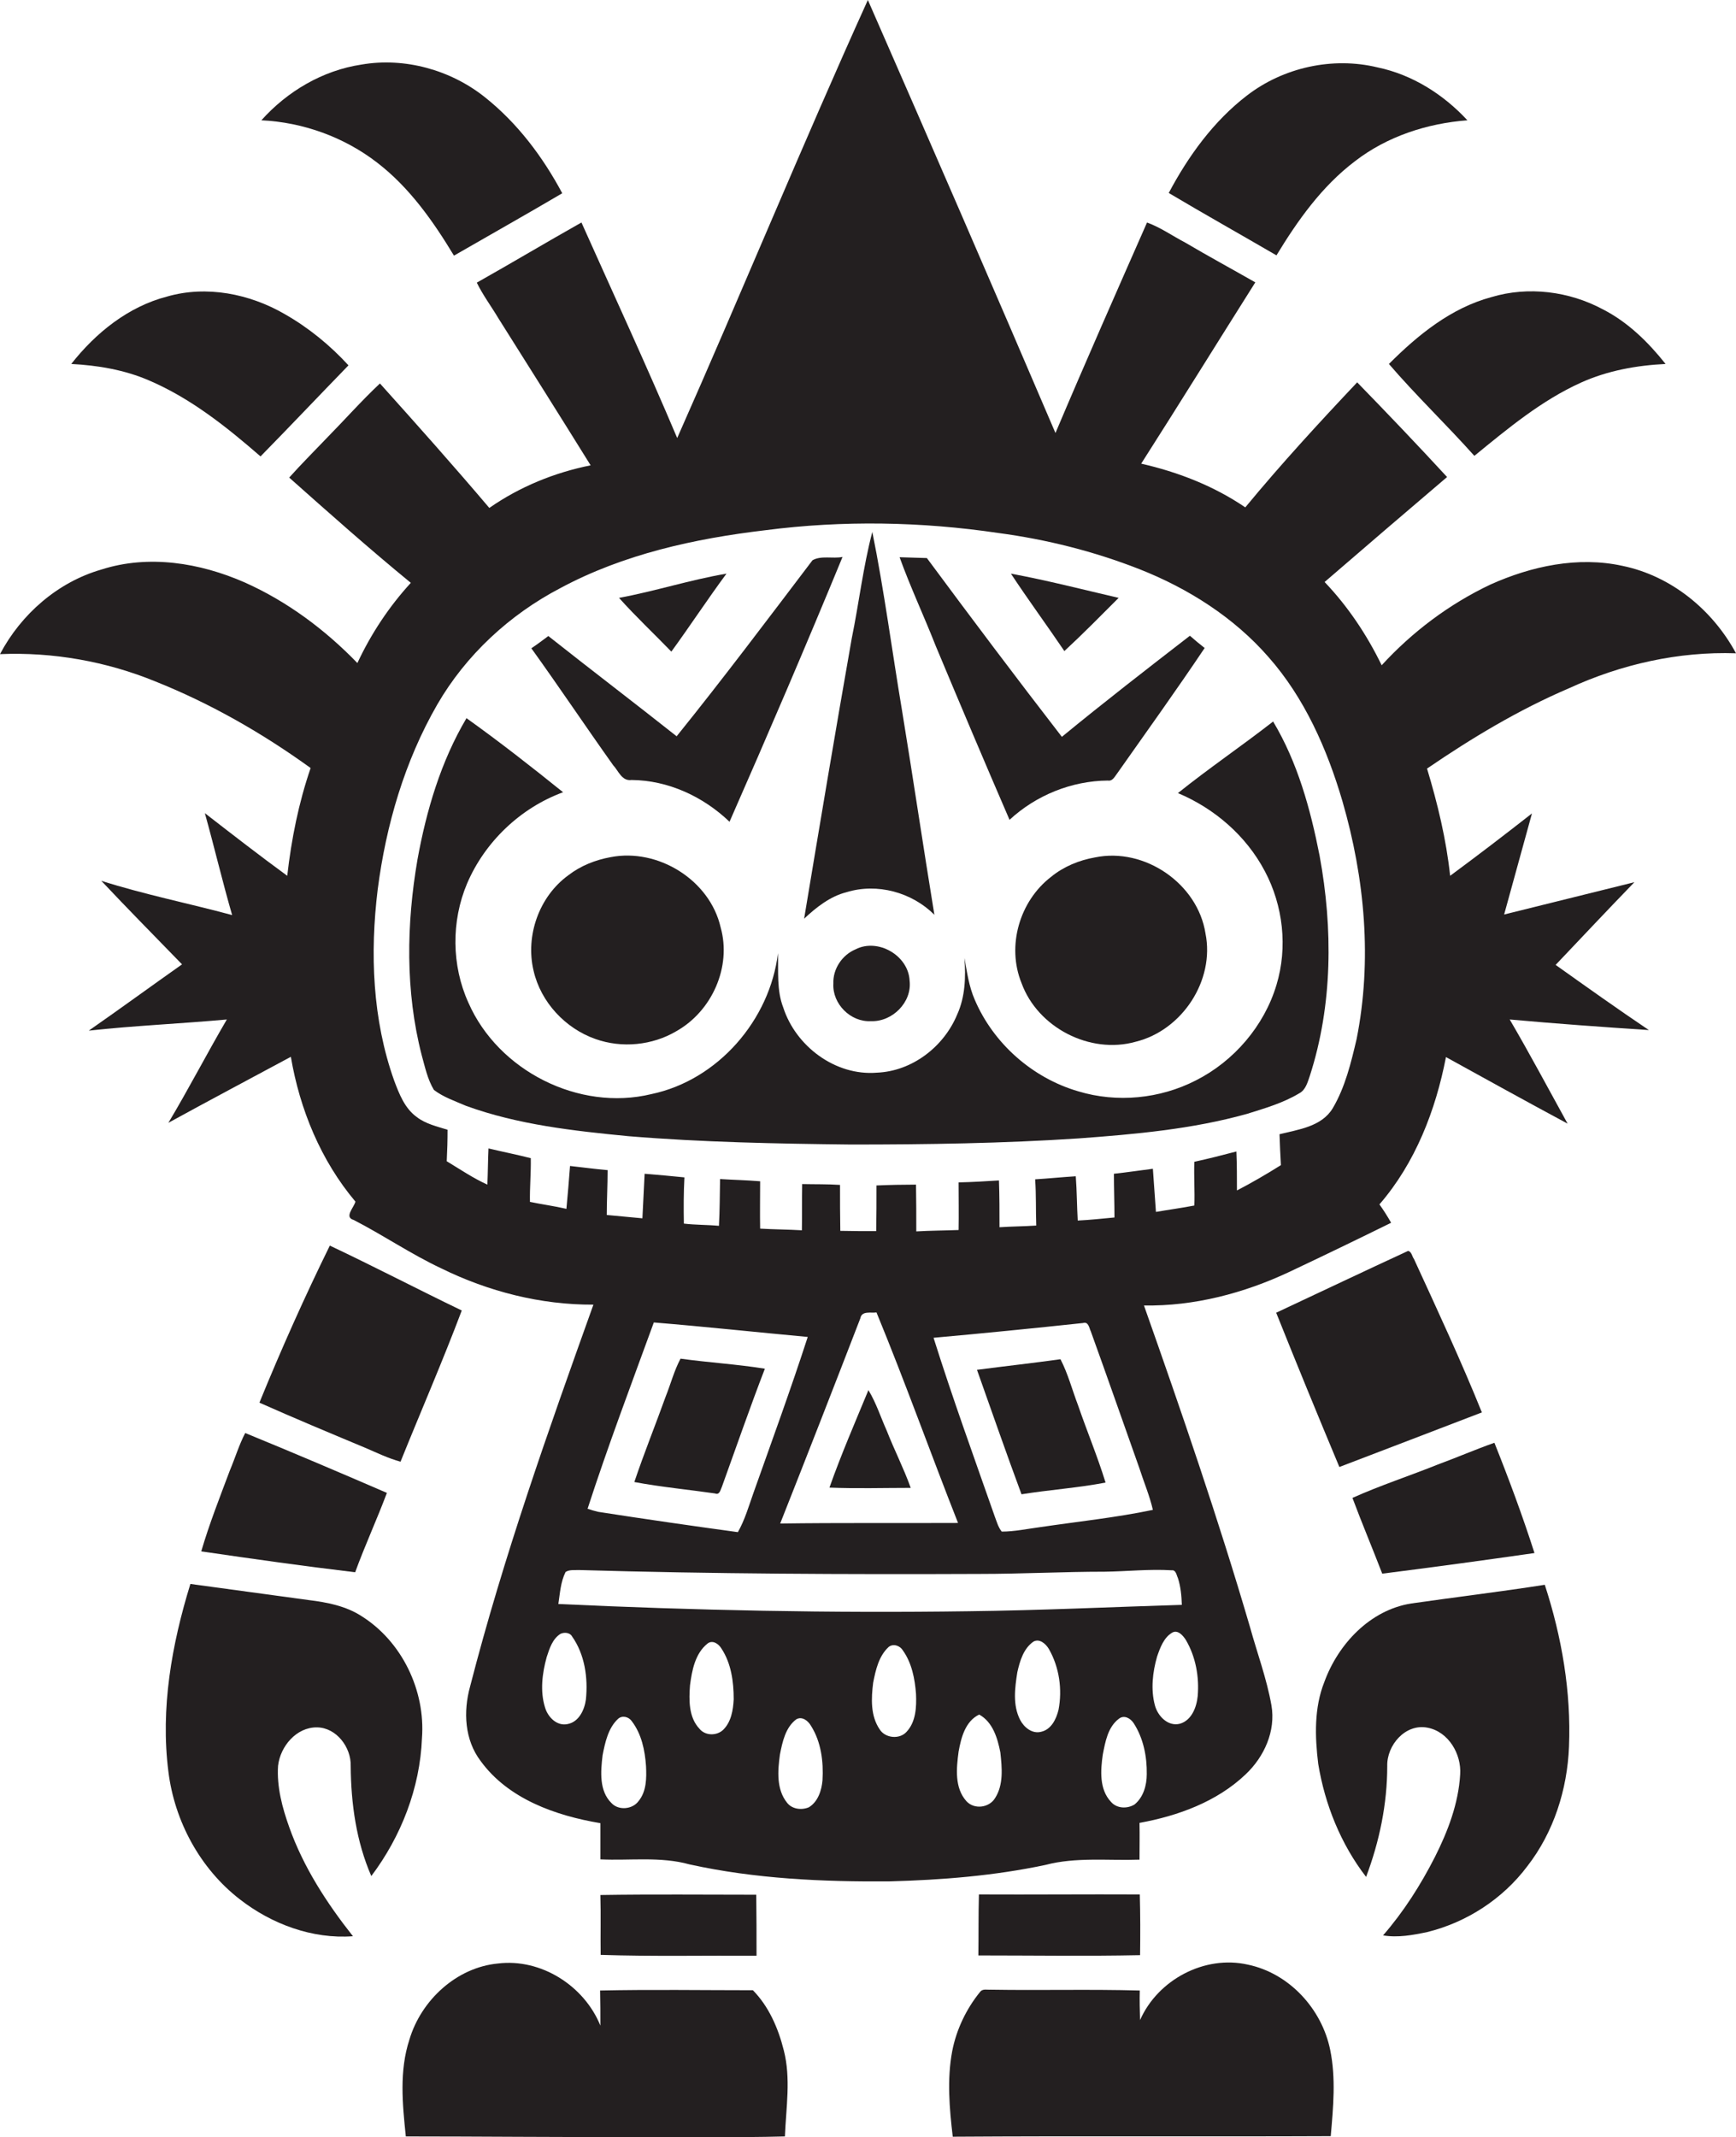
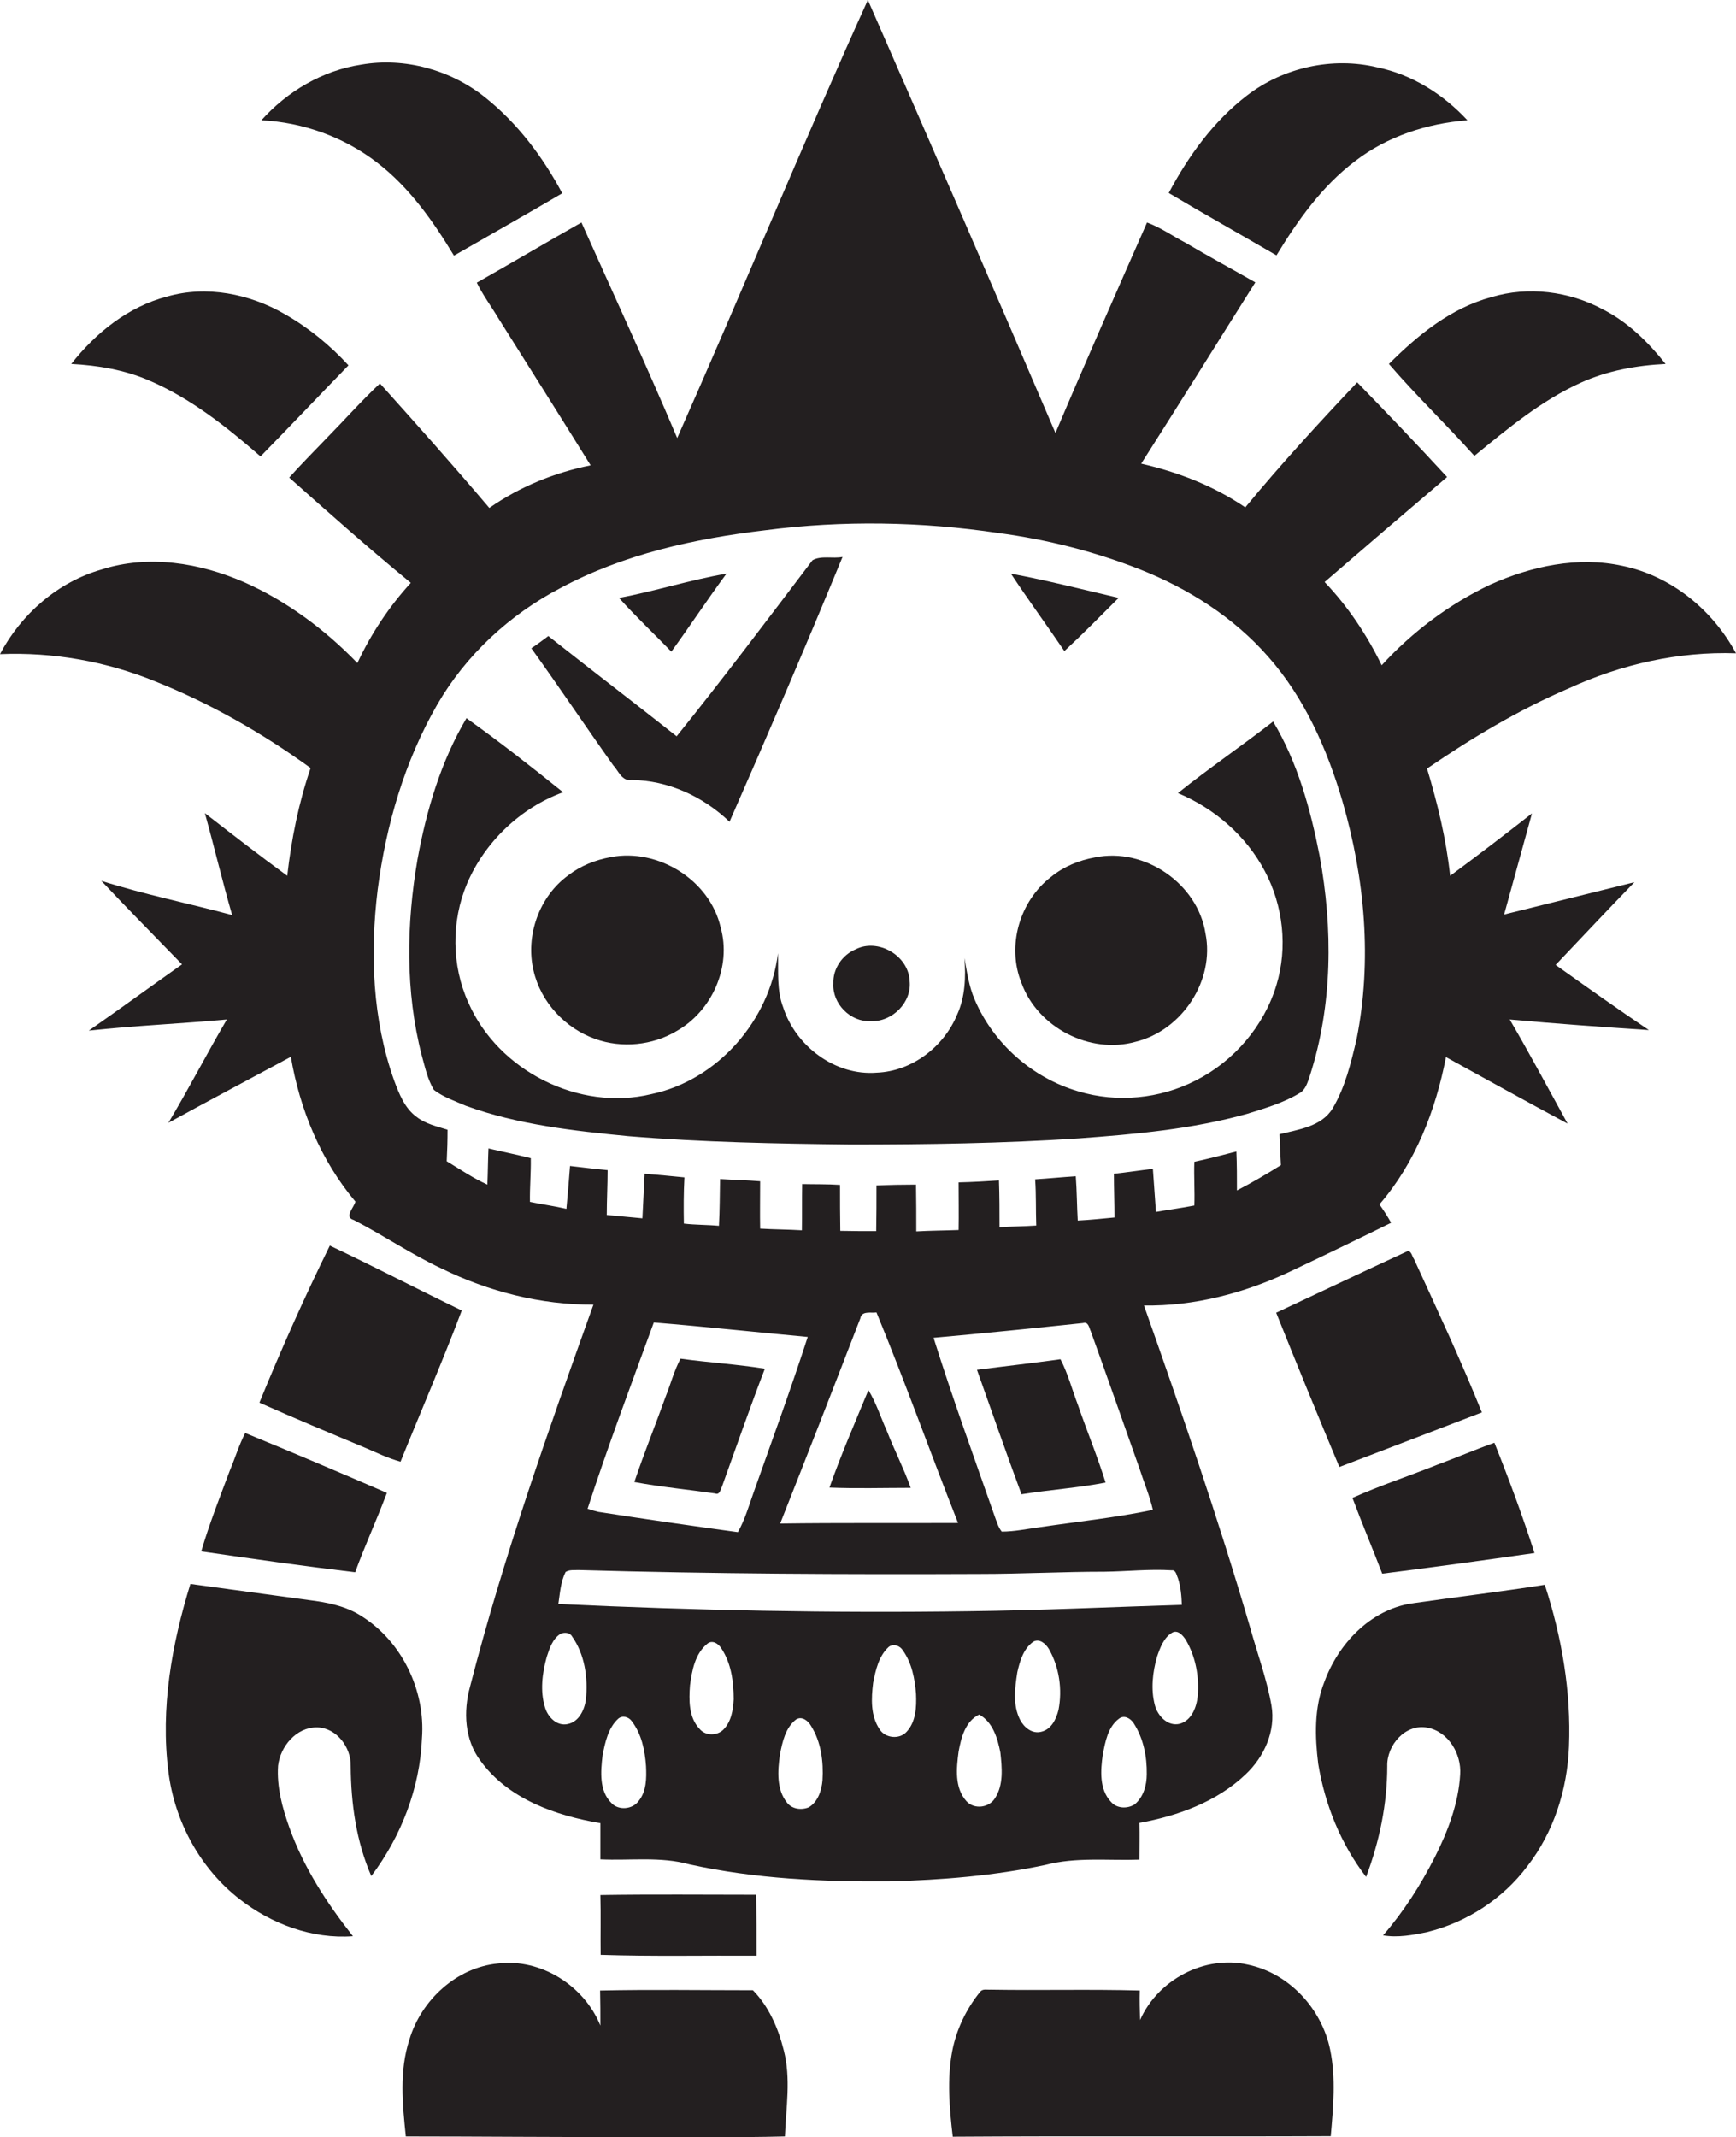
<svg xmlns="http://www.w3.org/2000/svg" version="1.1" id="Layer_1" x="0px" y="0px" viewBox="0 0 623.7 767.4" enable-background="new 0 0 623.7 767.4" xml:space="preserve">
  <g>
    <path fill="#231F20" d="M623.7,234.6c-8.4-15.6-23.3-27.8-40.8-31.4c-16-3.5-32.7,0.1-47.4,6.7c-14.8,7-28.1,17-39.1,29   c-5.3-10.9-12.1-21.1-20.5-29.9c14.6-12.6,29.3-25.2,44-37.7c-10.6-11.5-21.4-22.8-32.3-34c-13.8,14.6-27.4,29.4-40.2,44.9   c-11.3-7.7-24.2-12.7-37.4-15.7c13.8-21.6,27.3-43.4,41-65.1c-8.4-4.8-16.9-9.4-25.2-14.3c-4.6-2.4-8.8-5.4-13.7-7.2   c-11.1,25.2-22.2,50.3-32.9,75.6C357,103.6,334.5,51.8,311.8,0c-23.6,52.1-45.3,105-68.5,157.3c-11-26-22.9-51.7-34.4-77.4   c-12.6,7.1-25,14.5-37.6,21.6c2.2,4.5,5.2,8.5,7.7,12.7c11.1,17.6,22.2,35.2,33.2,52.9c-13,2.6-25.5,7.7-36.4,15.3   c-12.8-15.1-26-29.9-39.3-44.7c-6.7,6.3-12.8,13.2-19.3,19.8c-4.4,4.6-9,9.2-13.3,14c14.4,12.8,28.8,25.6,43.7,37.8   c-7.8,8.5-14.3,18.3-19.2,28.8c-11.6-12-25.3-22.2-40.6-29c-16-7-34.4-10-51.3-4.6c-15.7,4.5-28.9,16-36.5,30.4   c19-0.8,38.2,2.6,55.8,9.8c19.8,7.9,38.5,18.6,55.8,31.1c-4.3,12.5-6.9,25.5-8.4,38.7c-10-7.3-19.8-14.9-29.6-22.5   c3.4,12.2,6.3,24.5,9.8,36.6c-15.6-4.2-31.6-7.4-47-12.3c9.5,10.1,19.3,20,29,30c-11.2,7.9-22.3,16-33.5,23.8   c16.5-1.8,33.1-2.5,49.6-4c-7.2,12.3-13.7,24.9-21,37.1c14.6-8,29.3-15.8,44-23.7c3.2,18.9,10.8,37.3,23.2,52   c-0.5,2.1-4.2,5.6-0.6,6.6c10.7,5.5,20.6,12.3,31.5,17.4c16.9,8.3,35.7,13.1,54.6,13c-16.2,45.2-32.3,90.5-44.3,137.1   c-2.5,9-2,19.2,3.8,26.8c9.9,13.6,26.9,19.6,43,22.3c0,4.3,0,8.7,0,13c10.7,0.5,21.6-1.1,32,1.8c23.6,5.2,47.9,6.3,72,6.1   c18.7-0.5,37.5-2,55.9-5.9c11-2.9,22.5-1.5,33.8-1.9c0-4.4,0.1-8.8,0-13.2c13.8-2.5,27.8-7.6,38.1-17.4c6.7-6.3,10.9-15.6,9.3-24.8   c-1.7-9.6-5.1-18.7-7.7-28.1c-11.4-38.9-24.6-77.3-38.1-115.5c18,0.3,35.9-4.4,52.1-12c12.3-5.8,24.5-11.7,36.7-17.7   c-1.3-2.3-2.7-4.5-4.2-6.6c12.9-14.9,20.2-33.8,23.9-52.9c14.5,8,29,16,43.7,23.9c-6.9-12.5-13.6-25.1-20.8-37.4   c16.6,1.5,33.3,2.7,50,3.8c-11.3-7.6-22.4-15.5-33.5-23.4c9.4-9.9,18.8-19.9,28.3-29.7c-15.6,3.9-31.2,7.7-46.8,11.6   c3.3-12.1,6.7-24.2,10-36.3c-9.7,7.6-19.5,15.1-29.4,22.4c-1.4-13.1-4.5-25.9-8.3-38.5c16.1-11,32.9-21.1,50.9-28.8   C582.5,238.5,603.1,233.9,623.7,234.6z M234.9,474.9c18.4,1.5,36.8,3.5,55.3,5.2c-6.1,18.8-12.9,37.4-19.5,56   c-1.7,4.8-3.1,9.7-5.6,14.1c-16.8-2.3-33.5-4.7-50.2-7.3c-1.3-0.3-2.6-0.7-3.8-1.1C218.4,519.3,226.8,497.1,234.9,474.9z    M309.1,473.4c0.5-2.8,3.8-1.8,5.8-2.1c10.3,25,19.4,50.5,29.3,75.6c-21.3,0.1-42.6-0.1-63.9,0.2C290,522.6,299.6,498,309.1,473.4z    M210.5,610.3c-0.5,3.7-2.5,8-6.5,8.8c-3.9,0.9-7.2-2.5-8.2-6c-1.8-5.8-1-12.2,0.6-18c1-3.1,2.1-6.6,5-8.4c1.3-0.6,3.3-0.5,4.1,0.9   C210.1,594.1,211.3,602.5,210.5,610.3z M229.4,646.8c-2.2,3-7.2,3.4-9.7,0.7c-4.5-4.4-3.9-11.4-3.2-17.2c0.9-4.6,2-9.8,5.6-13.1   c1.5-1.3,3.8-0.7,4.9,0.9c3.5,4.6,4.7,10.4,5.1,16.1C232.3,638.5,232.3,643.3,229.4,646.8z M259.9,621.1c-2.3,2.3-6.5,2.3-8.6-0.3   c-3.9-4.1-3.8-10.3-3.4-15.6c0.7-5.3,1.8-11.4,6.3-15c1.8-1.4,4,0.1,5,1.8c3.5,5.3,4.4,11.9,4.4,18.2   C263.4,614.1,262.7,618.3,259.9,621.1z M295.5,639.3c-0.3,3.6-1.6,7.7-4.9,9.7c-2.6,1.1-6,0.7-7.8-1.6c-3.9-4.8-3.4-11.5-2.6-17.3   c0.9-4.6,2-9.8,5.9-12.7c2.1-1.2,4.3,0.6,5.3,2.4C295,625.5,295.9,632.6,295.5,639.3z M325.7,621.9c-2.5,2.8-7.6,2.3-9.6-0.8   c-3.4-4.9-3.1-11.2-2.4-16.8c0.9-4.6,2-9.6,5.6-12.9c1.7-1.3,4.1-0.4,5.1,1.3c3.2,4.5,4.3,10.2,4.7,15.6   C329.3,612.9,329.1,618.3,325.7,621.9z M357.5,645.7c-2.1,3.5-7.5,4.2-10.3,1.1c-4.3-4.8-3.6-11.8-2.8-17.8   c0.9-5,2.4-10.9,7.4-13.3c4.9,2.7,6.6,8.5,7.6,13.6C360,634.8,360.6,640.9,357.5,645.7z M380.3,614c-0.8,3.3-2.6,7.1-6.3,7.9   c-3.2,0.8-6.1-1.6-7.5-4.3c-2.7-5.3-1.9-11.4-1-17.1c0.9-4,2.2-8.5,5.8-11c2.2-1.2,4.4,0.8,5.5,2.6   C380.6,598.7,381.7,606.7,380.3,614z M407.6,648c-2.6,1.6-6.4,1.5-8.5-1c-4.2-4.5-3.7-11.3-2.9-16.9c0.9-4.6,1.8-9.9,5.8-12.9   c1.9-1.5,4.2-0.1,5.3,1.6c3.5,5.4,4.8,12,4.7,18.3C412,641.1,410.8,645.4,407.6,648z M426.1,589c3.5,6,4.8,13.2,4.2,20.1   c-0.4,4-2.2,8.7-6.4,9.9c-4.3,1.1-8-2.8-9-6.7c-1.5-5.7-0.8-11.8,0.8-17.4c1.1-3.2,2.4-6.8,5.4-8.6   C423.2,585.1,425.1,587.4,426.1,589z M421,563.9c1.5-0.2,1.7,1.8,2.2,2.8c1,3.1,1.3,6.4,1.4,9.6c-25.6,0.8-51.1,2-76.7,2.3   c-49.1,0.7-98.2-0.3-147.3-2.6c0.6-3.9,0.8-7.9,2.6-11.5c1.4-0.9,3.1-0.6,4.7-0.7c48,1.4,96,1.6,144.1,1.4c15,0,30-0.8,44.9-0.8   C404.9,564.3,412.9,563.4,421,563.9z M414.2,542.2c-13.4,2.8-27,4.2-40.5,6.2c-4.6,0.6-9.2,1.6-13.8,1.6c-1.3-1.6-1.8-3.6-2.5-5.4   c-7.5-21.4-15.2-42.6-22-64.2c17.9-1.6,35.8-3.4,53.7-5.3c2-0.6,2.2,1.8,2.8,3c5.9,16.3,11.6,32.7,17.4,49   C410.9,532.1,413,537,414.2,542.2z M487.4,373.1c-2,8.5-4.1,17.3-8.6,24.9c-4,6.6-12.3,7.6-19.1,9.3c0.1,3.7,0.3,7.4,0.5,11.1   c-5.1,3.2-10.4,6.3-15.8,9.1c0-4.7,0-9.3-0.2-14c-5,1.3-10,2.6-15.1,3.7c-0.2,5.2,0.2,10.5,0,15.7c-4.6,0.9-9.2,1.5-13.8,2.3   c-0.4-5.2-0.7-10.3-1.1-15.5c-4.7,0.6-9.3,1.3-14,1.8c0,5.3,0.2,10.5,0.2,15.7c-4.4,0.4-8.8,0.9-13.2,1.1   c-0.3-5.3-0.3-10.6-0.7-15.9c-4.9,0.3-9.7,0.8-14.6,1.1c0.4,5.5,0.2,11.1,0.4,16.6c-4.4,0.3-8.8,0.3-13.2,0.6   c0-5.6,0-11.2-0.2-16.8c-4.8,0.3-9.6,0.6-14.5,0.7c0,5.7,0.1,11.4,0,17.1c-5.1,0.2-10.1,0.2-15.2,0.5c0-5.6,0-11.2-0.1-16.8   c-4.7,0-9.5,0.1-14.2,0.3c0,5.5,0,11-0.1,16.4c-4.3,0-8.6,0-12.9-0.1c-0.1-5.5-0.1-11-0.1-16.5c-4.5-0.3-9.1-0.2-13.6-0.3   c-0.1,5.5,0,11.1-0.1,16.6c-5-0.3-10-0.3-15-0.6c-0.1-5.6,0-11.3,0-17c-4.8-0.4-9.6-0.5-14.4-0.8c-0.1,5.6-0.1,11.2-0.4,16.8   c-4.2-0.4-8.4-0.3-12.6-0.8c-0.1-5.5-0.1-11.1,0.2-16.6c-4.8-0.5-9.5-0.9-14.3-1.3c-0.3,5.3-0.5,10.7-0.8,16   c-4.3-0.4-8.5-0.8-12.8-1.2c0-5.4,0.3-10.7,0.3-16.1c-4.5-0.4-9-1-13.5-1.5c-0.4,5.1-0.8,10.3-1.3,15.4c-4.3-1-8.8-1.6-13.1-2.5   c-0.1-5.2,0.4-10.4,0.3-15.7c-5.1-1.3-10.2-2.3-15.2-3.5c-0.2,4.3-0.2,8.7-0.4,13c-5.1-2.3-9.8-5.5-14.6-8.4   c0.2-3.8,0.3-7.6,0.3-11.3c-3.8-1.2-7.9-2.1-11.1-4.6c-4.3-3.1-6.3-8.3-8.1-13.1c-7.8-21.9-8.7-45.7-5.9-68.6   c3-23.2,9.7-46.1,21.4-66.4c10.3-17.8,26-32.3,44.2-41.8c22.7-12.2,48.3-17.8,73.7-20.8c27.8-3.6,56-3.1,83.7,1   c17.3,2.3,34.4,6.6,50.7,13c17.5,6.9,33.9,17.3,46.3,31.5c13,14.7,21.1,33.1,26.6,51.8C490.4,315.6,493,344.9,487.4,373.1z" />
    <path fill="#231F20" d="M163.1,91.8c13-7.5,26-14.8,38.9-22.4c-7-13.1-16.1-25.2-27.8-34.5c-12.3-9.8-28.8-14.4-44.4-11.7   c-13.9,2.1-26.6,9.6-35.9,20c14.9,0.7,29.7,6,41.6,15.2C147.1,67.3,155.6,79.4,163.1,91.8z" />
    <path fill="#231F20" d="M486.8,57.9c11.5-8.9,25.9-13.6,40.4-14.7c-8.6-9.3-19.8-16.4-32.3-19c-16.1-3.9-33.8,0-46.9,10.1   c-12,9.2-21.1,21.8-28.1,35c12.8,7.6,25.8,14.9,38.7,22.4C466.2,79.2,474.9,66.9,486.8,57.9z" />
    <path fill="#231F20" d="M93.6,163.9c10.6-10.8,21-21.8,31.6-32.7c-6.6-7.2-14.3-13.5-22.9-18.4c-12.6-7.3-28.1-10.4-42.3-6.3   c-13.9,3.6-25.6,13-34.4,24.2c9.5,0.5,19.1,2.1,27.9,5.9C68.5,143,81.4,153.3,93.6,163.9z" />
    <path fill="#231F20" d="M529.7,163.7c12-9.8,24.1-19.9,38.3-26.3c9.5-4.3,20-6.2,30.4-6.7c-6.2-7.8-13.5-15-22.5-19.6   c-12.1-6.5-26.8-8.4-40.1-4.4c-14.5,3.9-26.4,13.6-36.8,24C508.8,142.1,519.7,152.5,529.7,163.7z" />
-     <path fill="#231F20" d="M304.1,320.4c11-3.4,23.5,0,31.6,8.1c-4-24.4-7.6-48.8-11.6-73.2c-3.6-21.4-6.4-43-10.7-64.3   c-3.3,12.6-4.8,25.6-7.4,38.3c-5.9,33.5-11.5,67-17.1,100.6C293.3,325.8,298.2,321.9,304.1,320.4z" />
    <path fill="#231F20" d="M226.9,280.1c13.2,0.1,25.8,6,35.2,15c13.9-31.6,27.5-63.3,40.6-95.1c-3.5,0.7-7.7-0.6-10.8,1.2   c-16.1,21.2-32.1,42.5-48.8,63.2c-15.3-12.1-30.8-23.9-46.1-36c-2,1.5-4,3-6.1,4.4c10,13.9,19.5,28.1,29.4,42   C222.2,276.8,223.4,280.6,226.9,280.1z" />
-     <path fill="#231F20" d="M362.7,294.4c9.5-8.8,22.3-14,35.3-14.1c1.8,0.3,2.5-1.5,3.4-2.6c10.5-14.9,21.2-29.8,31.4-45   c-1.8-1.4-3.6-2.9-5.3-4.4c-15.4,11.9-30.9,23.9-46,36.3c-16.4-21.2-32.5-42.6-48.5-64.2c-3.3-0.1-6.5-0.2-9.8-0.3   c3.9,10.8,8.8,21.2,13,31.9C344.9,252.8,353.7,273.6,362.7,294.4z" />
    <path fill="#231F20" d="M261,206c-13,2.2-25.6,6.3-38.6,8.7c6,6.7,12.5,12.8,18.8,19.3C247.9,224.8,254.2,215.2,261,206z" />
    <path fill="#231F20" d="M401.9,214.7c-12.9-3-25.7-6.3-38.7-8.7c6.2,9.4,12.9,18.5,19.2,27.8C389.1,227.6,395.5,221.1,401.9,214.7z   " />
    <path fill="#231F20" d="M457.4,259.1c-11.3,8.8-23.1,16.8-34.2,25.7c13.1,5.5,24.5,15.3,31.2,28c6.6,12.4,8.3,27.4,4.2,40.9   c-4.4,14.7-15.3,27.4-29,34.3c-12.9,6.6-28.3,8.1-42.2,3.9c-16.5-4.8-30.5-17.2-37.2-32.9c-2.1-4.8-2.8-10-3.7-15   c0.5,6.8,0.3,13.9-2.6,20.3c-4.8,11.6-16.2,20.4-28.9,20.9c-14.9,1.2-29.1-9.5-33.6-23.4c-2.4-6.2-1.7-13-1.9-19.5   c-2.9,24-21.6,45.6-45.5,50.6c-26,6.3-55-8.4-65.7-32.8c-6.1-13.4-6.2-29.3-0.5-42.8c6.4-15,19.2-27.2,34.5-32.8   c-11.3-9.1-22.8-18.1-34.7-26.6c-9.2,15.5-14.4,33.1-17.6,50.7c-4,23.2-4.4,47.4,1.5,70.3c1.2,4.3,2.1,8.7,4.4,12.5   c3.4,2.6,7.6,4,11.5,5.7c18.7,6.8,38.7,9,58.3,10.9c26.6,2.2,53.3,2.7,80,3c27.3,0,54.7-0.4,81.9-2.2c20.3-1.5,40.7-3.3,60.4-8.8   c6.4-2,13-3.9,18.8-7.4c2.3-1.2,3-4,3.8-6.3c8.2-25.4,8.3-52.9,3.5-79C470.8,290.5,466.2,273.8,457.4,259.1z" />
    <path fill="#231F20" d="M219.4,307.8c-5.5,1-10.8,3.1-15.2,6.5c-10.5,7.6-15.5,21.7-12.5,34.3c2.6,11.3,11.4,20.7,22.2,24.5   c9.5,3.4,20.5,2.3,29.1-2.8c12.8-7.2,19.9-23.1,15.9-37.3C255,316,236.4,304.5,219.4,307.8z" />
    <path fill="#231F20" d="M377.6,314.9c-11.3,8.7-16,24.8-10.6,38.1c5.8,16,24.6,25.7,41,21.1c16.7-4.1,28.5-22,25.1-38.9   c-2.8-17.9-21.9-31-39.7-27.3C387.7,308.9,382.1,311.2,377.6,314.9z" />
    <path fill="#231F20" d="M307.4,340.9c-4.8,2-8.2,7-8,12.3c-0.4,7.3,6.2,13.9,13.5,13.5c7.7,0.3,14.8-6.8,13.9-14.5   C326.4,343.1,315.4,336.8,307.4,340.9z" />
    <path fill="#231F20" d="M165.9,470.6c-15.8-7.6-31.5-15.8-47.4-23.3c-9.1,18.5-17.5,37.3-25.3,56.4c12.6,5.6,25.3,10.9,38,16.2   c4.2,1.8,8.3,3.8,12.7,5C151.2,506.8,159,488.9,165.9,470.6z" />
    <path fill="#231F20" d="M505.9,449.2c-15.8,7.3-31.6,14.8-47.4,22.2c7.4,18.5,15,37,22.7,55.4c17.1-6.5,34.2-13.1,51.2-19.6   c-7.5-18.6-16-36.8-24.4-55.1C507.3,451.2,507.2,449.5,505.9,449.2z" />
    <path fill="#231F20" d="M259.4,533.8c5.1-14.1,10-28.3,15.4-42.3c-10-1.6-20.2-2.2-30.3-3.6c-2.3,4.3-3.5,9-5.3,13.5   c-3.7,10.3-7.8,20.4-11.3,30.8c9.6,1.8,19.3,2.7,29,4.1C258.6,537,258.9,534.8,259.4,533.8z" />
    <path fill="#231F20" d="M381,488.1c-10,1.4-20,2.5-30,3.8c5.3,14.9,10.5,29.9,16,44.7c10-1.6,20.2-2.3,30.2-4.2   c-2.9-9.4-6.7-18.5-9.9-27.8C385.2,499.1,383.7,493.3,381,488.1z" />
    <path fill="#231F20" d="M327.2,534.3c-2.5-7-5.9-13.6-8.6-20.5c-2.2-4.9-3.8-10-6.6-14.6c-4.8,11.6-9.8,23.1-14,35   C307.7,534.6,317.4,534.3,327.2,534.3z" />
    <path fill="#231F20" d="M82.6,528c-3.6,9.6-7.4,19.2-10.3,29.1c18.4,2.7,36.9,5.3,55.3,7.5c3.5-9.6,7.8-18.9,11.4-28.5   c-16.9-7.3-33.8-14.5-50.9-21.5C85.9,518.8,84.5,523.5,82.6,528z" />
    <path fill="#231F20" d="M496.6,565.1c18.3-2.3,36.5-4.8,54.7-7.4c-4.3-13.4-9.2-26.6-14.4-39.6c-6.8,2.4-13.5,5.3-20.3,7.8   c-10.2,4.1-20.7,7.5-30.7,12C489.3,547,493.1,556,496.6,565.1z" />
    <path fill="#231F20" d="M113.9,620.3c7,0.1,12.3,7.2,12.1,13.9c0.1,13.5,2,27.1,7.4,39.5c10.7-14.2,17.5-31.6,18.2-49.5   c1.3-17.1-7.2-34.8-21.8-43.9c-5.6-3.6-12.3-4.9-18.8-5.7c-14.2-1.9-28.4-3.9-42.6-5.8c-6.7,21.7-10.8,44.7-7.9,67.4   C62.7,654,71.9,671,86.1,682c11.4,8.9,26.1,14.4,40.7,13.3c-9.4-11.9-17.8-24.8-22.9-39.2c-2.5-7-4.5-14.5-4-22   C100.7,627.1,106.5,620.2,113.9,620.3z" />
    <path fill="#231F20" d="M507.1,575.8c-14.8,2.3-26.3,14.5-31.3,28.2c-3.7,9.3-3.4,19.6-2.2,29.4c2.4,14.6,8.1,28.8,17.2,40.6   c4.8-12.7,7.6-26.2,7.6-39.8c-0.2-7.5,6.5-15.3,14.4-13.8c7.6,1.4,12.3,9.5,11.8,16.8c-0.6,10.4-4.4,20.4-9.1,29.7   c-5.1,10-11.2,19.6-18.6,28.1c5.3,0.9,10.7-0.1,15.9-1.2c14.2-3.5,27.1-11.9,35.9-23.6c9.5-12.2,14.4-27.6,15-43   c0.8-19.7-2.6-39.4-8.7-58.1C539.1,571.6,523.1,573.5,507.1,575.8z" />
    <path fill="#231F20" d="M215.8,702c18.7,0.6,37.3,0.2,56,0.3c0-7.3,0-14.6-0.1-21.9c-18.7,0-37.3-0.2-56,0.1   C215.9,687.7,215.7,694.8,215.8,702z" />
-     <path fill="#231F20" d="M409.6,702.1c0.1-7.3,0.1-14.5-0.1-21.8c-19.3-0.1-38.5,0.1-57.8,0c-0.2,7.3-0.1,14.6-0.2,21.9   C370.9,702.2,390.2,702.5,409.6,702.1z" />
    <path fill="#231F20" d="M270.5,714.7c-18.3,0-36.6-0.3-54.9,0.1c0.1,4.2,0.1,8.4,0.1,12.6c-5.8-14.3-21.3-24.2-36.8-22.3   c-14.9,1.4-27.6,13.2-31.8,27.3c-3.7,11.3-2.5,23.2-1.3,34.8c27,0,54,0.3,81.1,0.2c18.4-0.1,36.8,0.3,55.1-0.2   c0.4-10.3,2.2-20.8-0.4-30.9C279.6,728.3,276.2,720.5,270.5,714.7z" />
    <path fill="#231F20" d="M448.3,705.5c-15.5-3.5-32.3,5.4-38.7,19.9c-0.1-3.5-0.2-7-0.1-10.6c-17.9-0.5-35.7,0-53.6-0.3   c-1.2,0.1-2.8-0.4-3.7,0.7c-5,6.1-8.6,13.6-10.1,21.4c-1.9,10.1-1,20.5,0.2,30.7c45.3-0.3,90.6,0,135.8-0.2   c0.9-10.3,1.9-20.8-0.2-31C474.9,721.4,463.2,708.6,448.3,705.5z" />
  </g>
</svg>